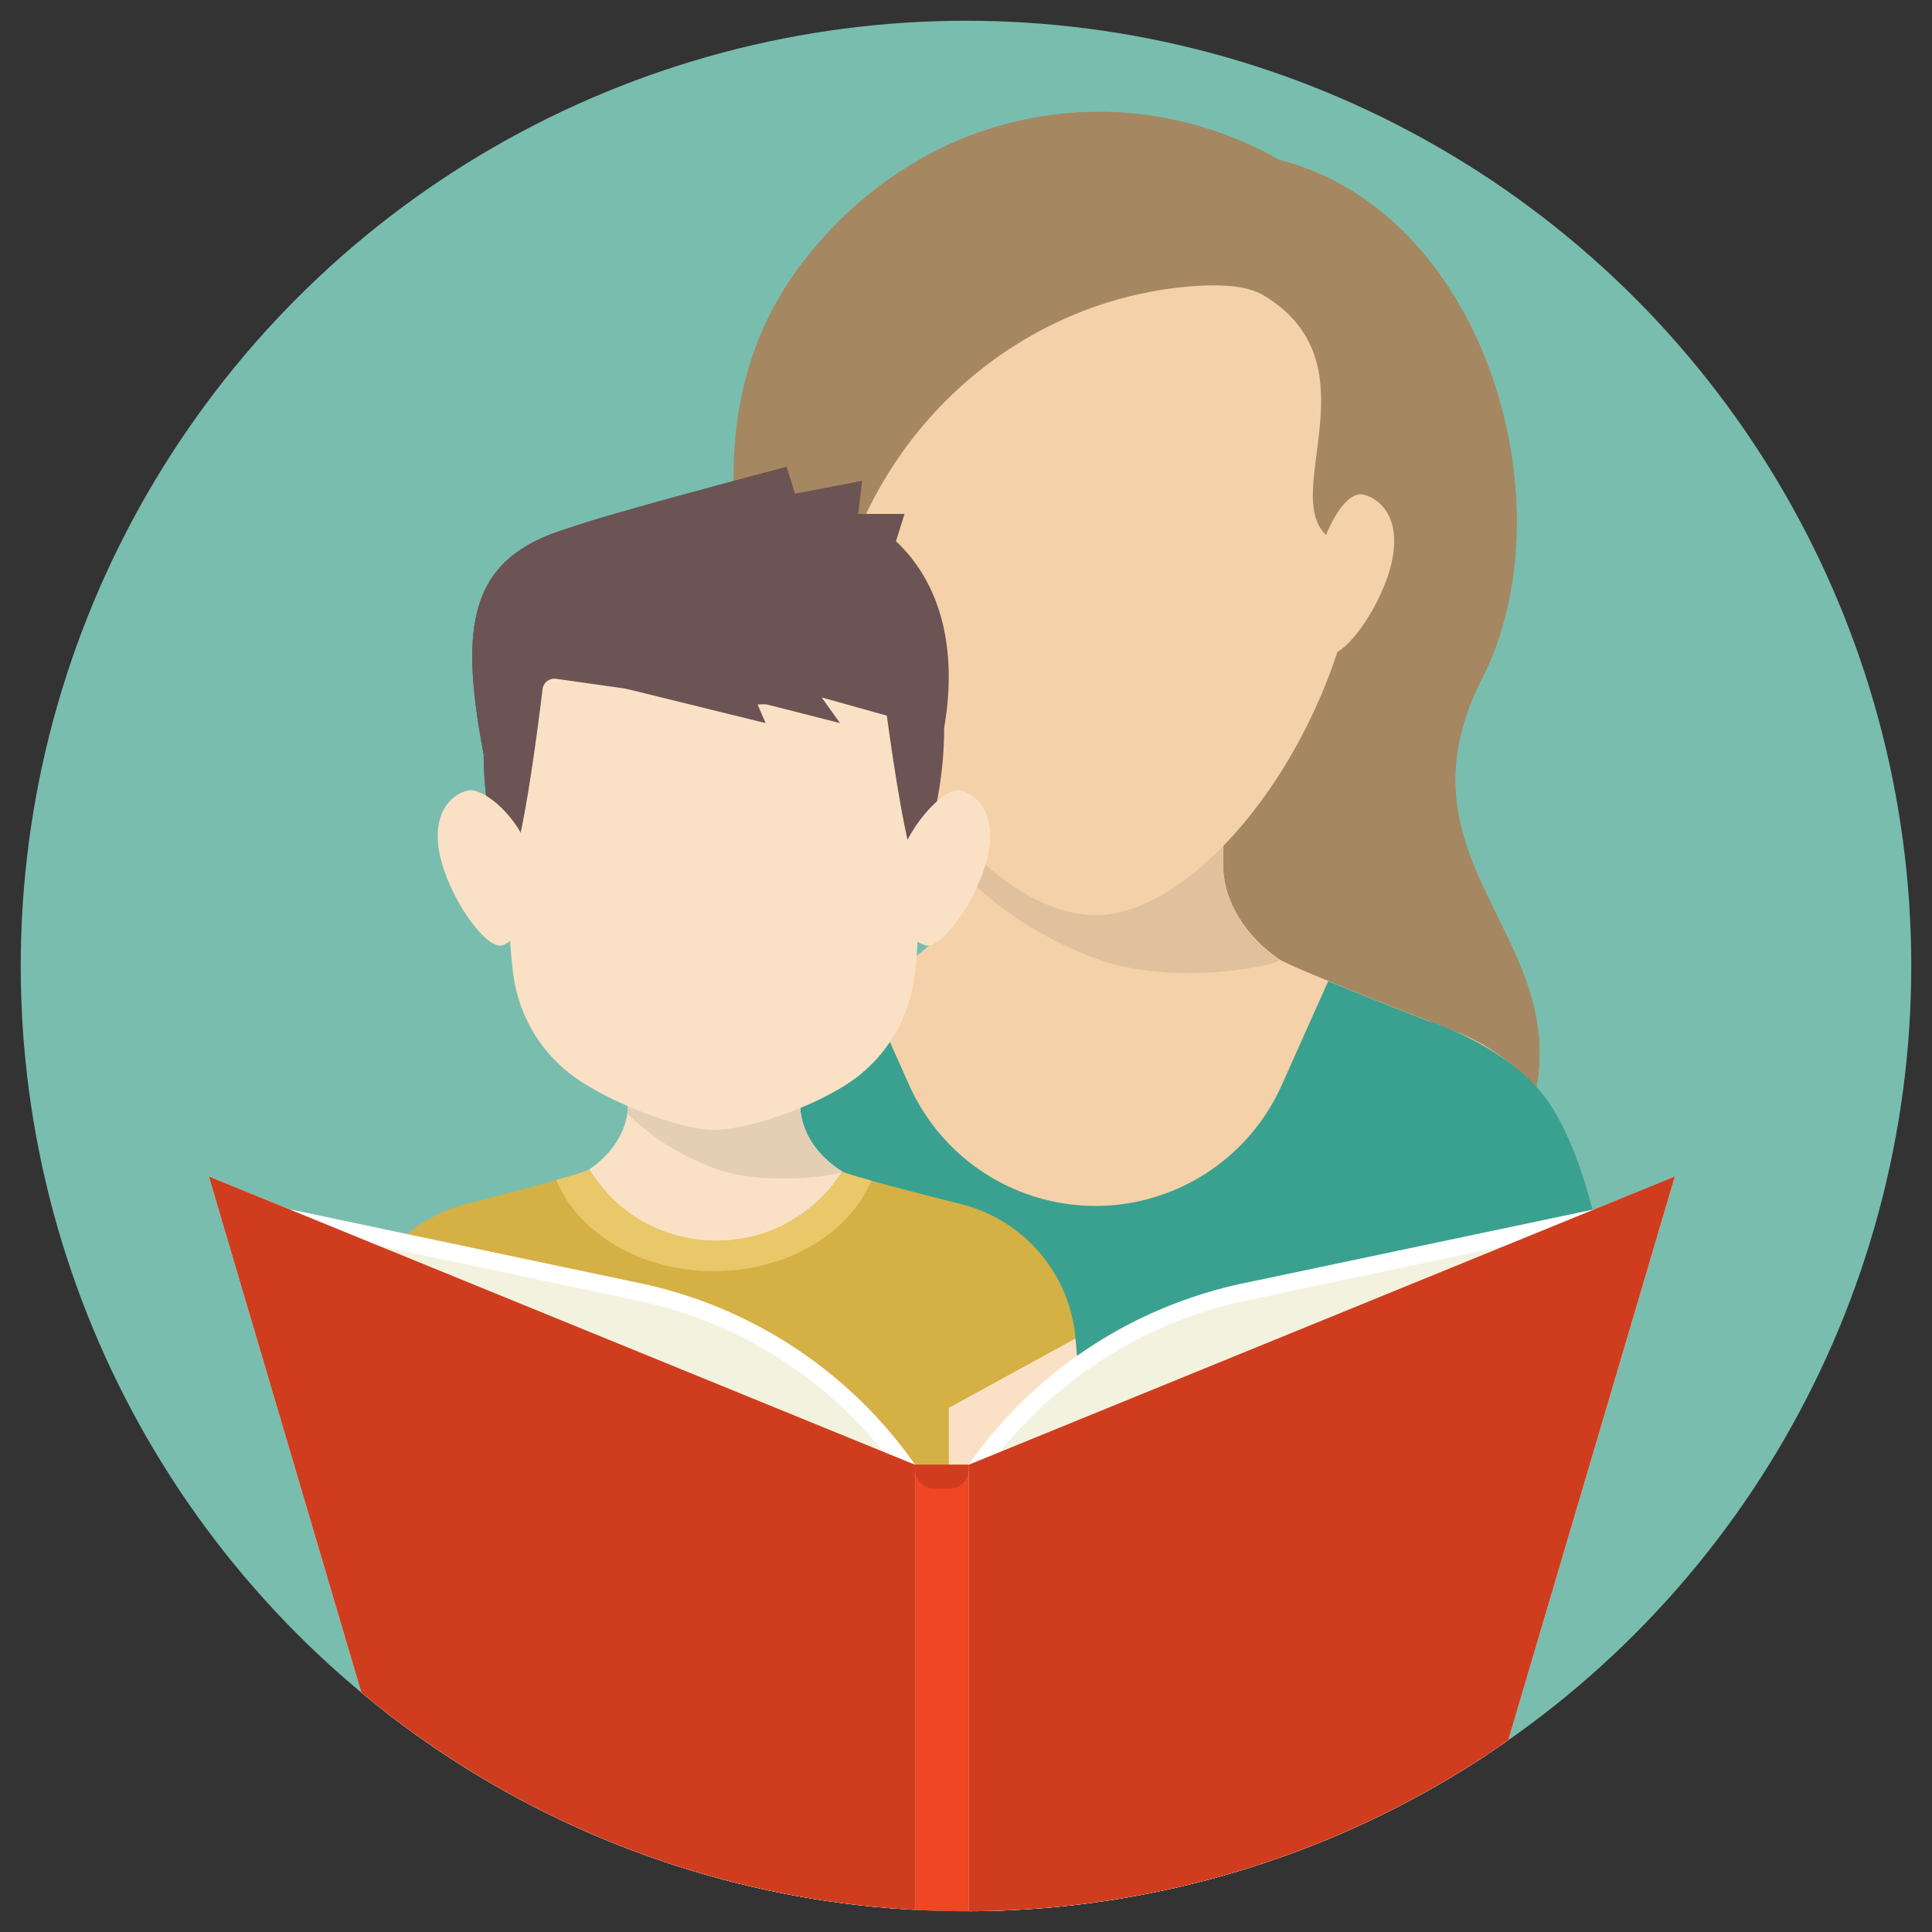
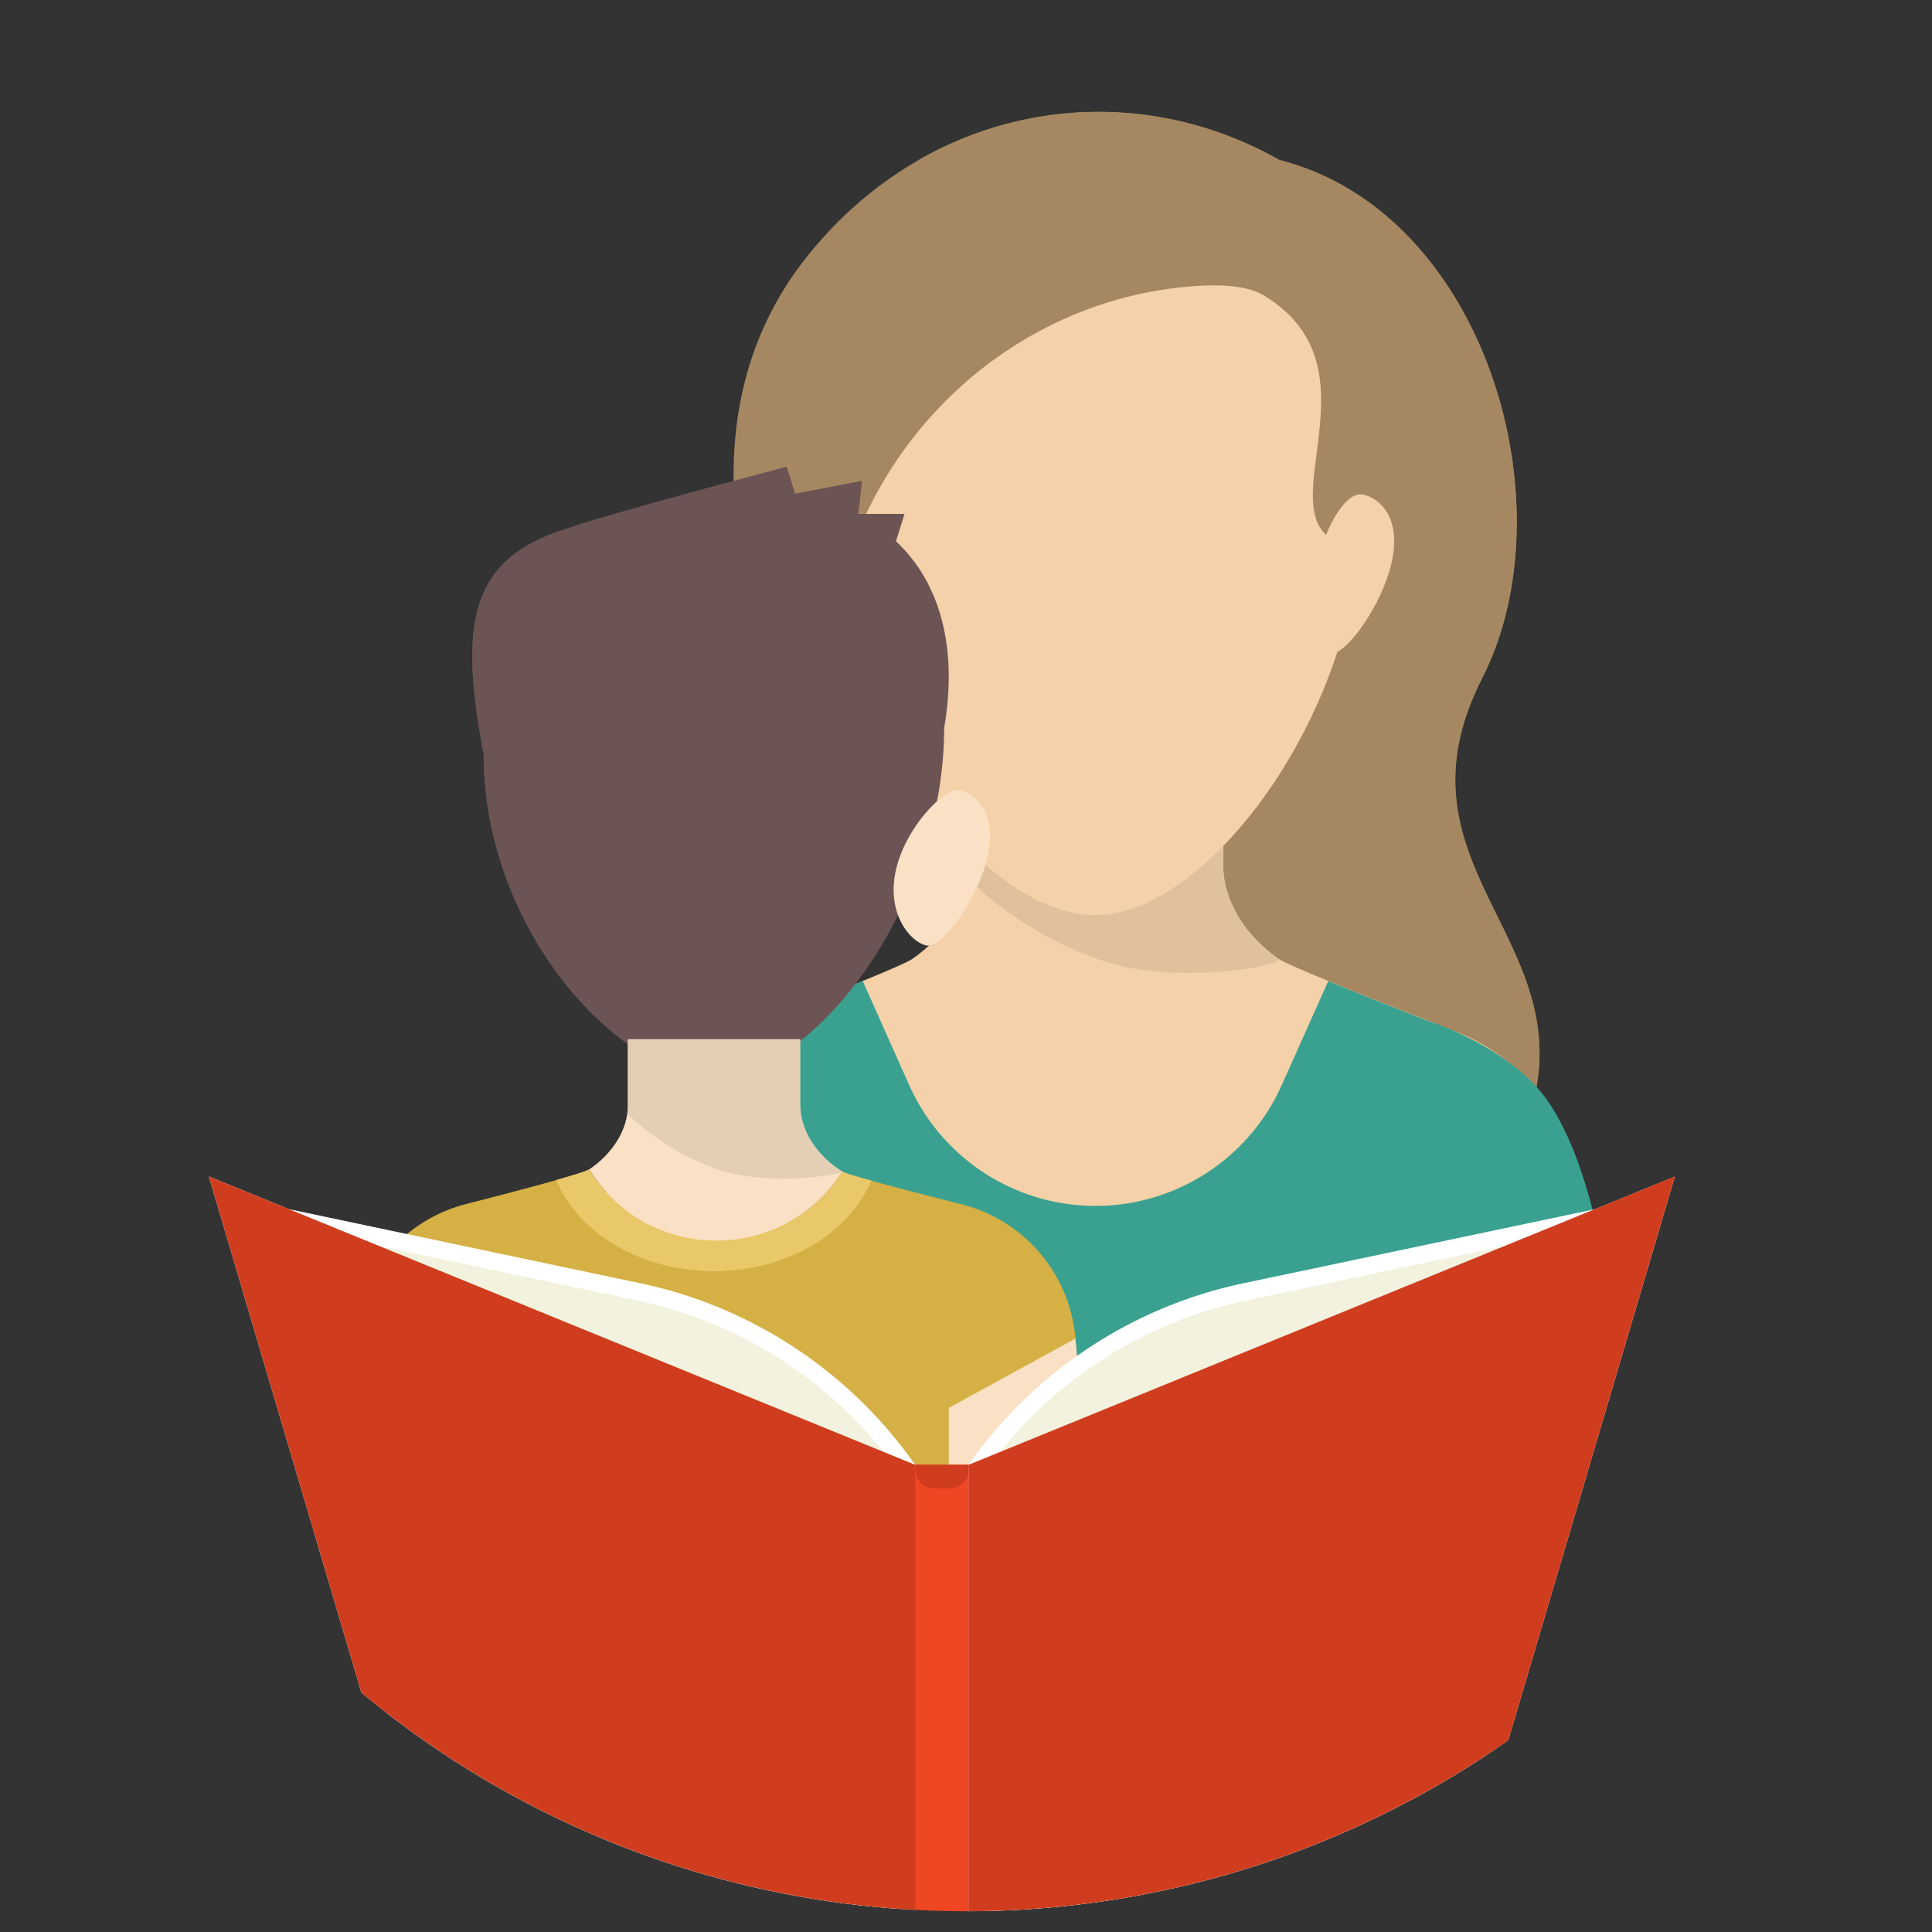
<svg xmlns="http://www.w3.org/2000/svg" id="Layer_1" data-name="Layer 1" viewBox="0 0 600 600">
  <rect x="0" y="0" width="600" height="600" fill="#333333" stroke="none" />
  <defs>
    <style>.cls-1{fill:none;}.cls-2{fill:#79bdaf;}.cls-3{clip-path:url(#clip-path);}.cls-4{fill:#a58861;}.cls-5{fill:#ecbe8c;}.cls-6{fill:#f4d1a8;}.cls-7{fill:#3aa190;}.cls-8{fill:#9b805d;}.cls-9{fill:#e1c19d;}.cls-10{fill:#6c5354;}.cls-11{fill:#d5b044;}.cls-12{fill:#fae1c5;}.cls-13{fill:#e9c869;}.cls-14{fill:#d2b25e;}.cls-15{fill:#dfcc8a;}.cls-16{fill:#e4cfb5;}.cls-17{fill:#fff;}.cls-18{fill:#f3f2df;}.cls-19{fill:#cf3d1e;}.cls-20{fill:#ef4623;}</style>
    <clipPath id="clip-path">
      <circle class="cls-1" cx="300" cy="300" r="293.56" />
    </clipPath>
  </defs>
  <title>EEI-LessonOverview-POTB</title>
-   <circle class="cls-2" cx="300" cy="300" r="293.56" />
  <g class="cls-3">
    <path class="cls-4" d="M341.61,331.91c4.87,9.55,64.87,79,131.51,19.73,23.24-58.28-43.82-80.18-12.82-141,27.36-53.7,1-144.6-62.94-160.9-49.48-28-110.87-16.23-147.65,31.11-71.22,91.66,50.58,245.65,91.9,251.09" />
    <path class="cls-4" d="M462.23,357.21c23.25-58.29-43.81-80.19-12.82-141,27.36-53.7,1-144.6-62.94-160.89C354.25,37.06,317,35.7,284.73,50c34.51-20,76.7-20.63,112.63-.33,64,16.31,90.3,107.2,62.94,160.9-31,60.85,36.06,82.75,12.82,141a99.79,99.79,0,0,1-27.5,17.87,110.73,110.73,0,0,0,16.61-12.3" />
    <path class="cls-5" d="M248.16,174.41c3,13.68,14.6,29.82,19.7,28.7s6.83-13.1,3.85-26.78-9.55-23.86-14.66-22.74-11.88,7.15-8.89,20.82" />
    <path class="cls-6" d="M432.25,174.41c-3,13.68-14.6,29.82-19.7,28.7s-6.83-13.1-3.85-26.78,9.55-23.86,14.66-22.74,11.88,7.15,8.89,20.82" />
    <path class="cls-6" d="M493,377.39c-1.71-24.13-16-46-38.13-55.86-1-.45-2-.88-3.08-1.28-23-8.94-51.5-20.25-54.63-22.42-10.33-7.14-17.27-18-17.27-29.09V238.36H300.57v30.38c0,11.07-6.94,21.95-17.27,29.09-3.13,2.17-31.67,13.48-54.63,22.42-1,.4-2.06.83-3.08,1.28-22.1,9.85-36.43,31.73-38.13,55.86l-2.36,54.93H495.31Z" />
    <path class="cls-7" d="M443.54,432.33H239.25c1.89-15.38,6.58-52.34,4.56-67.7l-6.32-47.83c10.75-4.21,21.82-8.6,30.43-12.14L282.36,337a63.36,63.36,0,0,0,115.69,0l14.44-32.29c8.61,3.54,19.68,7.93,30.43,12.14,0,0,26.55,8,38.43,26.07s16.33,47.43,16.33,47.43L495.31,428Z" />
    <path class="cls-8" d="M300.57,268.74a28.9,28.9,0,0,1-.28,3.83h0a27.34,27.34,0,0,0,.28-3.84" />
    <path class="cls-9" d="M379.84,238.36H300.57v30.38a25.91,25.91,0,0,1-.28,3.84,112.92,112.92,0,0,0,41.5,25.59c8.55,3,18.37,4,27.36,4,16.09,0,29.46-3.26,27.94-4.31-10.33-7.13-17.25-18-17.25-29.12Z" />
    <path class="cls-6" d="M264.56,200.64c14.46,47.37,48,83.56,75.85,83.56,31.36,0,75.06-52.63,82.09-114-36-3.79,10.48-54.15-30.1-78.5-5.44-3.26-14.89-3.67-26-2.45-47.41,5.24-87.16,38.28-102.74,83.36l-2,5.78s.65,16.93,2.89,22.3" />
    <path class="cls-10" d="M278.27,168l2.64-8.4h-14.4l1.24-10.28-20.85,4L244.28,145s-56,14.7-67.79,19.06c-30.92,9.22-33.93,29.89-26.28,70.24,0,55.33,42.81,100.18,71.5,100.18,30.75,0,71.51-53.1,71.51-108.43,4.26-24.72-1.13-45-15-58" />
    <path class="cls-10" d="M151.67,241.14c-7.77-41-4.71-62,26.72-71.41,10.91-4,59.33-16.85,67.68-19L244.28,145s-56,14.7-67.79,19.06c-30.92,9.22-33.93,29.89-26.28,70.24a109.89,109.89,0,0,0,3.15,25.95,110.68,110.68,0,0,1-1.69-19.07" />
    <path class="cls-11" d="M298.64,374c-17.34-4.39-35.46-9.13-37.14-10.16-18.36,28.9-60.66,28.55-78.54-.65h0c-1.82,1.22-20.57,6.21-38.31,10.77a47.08,47.08,0,0,0-35.19,41.66l-3.6,42.9H337.58L334,415.69A47.1,47.1,0,0,0,298.64,374" />
    <rect class="cls-1" x="23.35" y="34.76" width="541.09" height="597.03" />
    <polygon class="cls-12" points="294.66 458.49 337.58 458.49 333.99 415.69 294.65 437.23 294.66 458.49" />
    <polygon class="cls-6" points="148.78 437.23 109.44 415.69 105.85 458.49 148.77 458.49 148.78 437.23" />
    <path class="cls-13" d="M221.71,394.77c22.78,0,42.07-11.79,48.88-28.12-5-1.37-8.41-2.41-9.09-2.84-18.36,28.91-60.66,28.56-78.54-.64h0c-.78.51-4.65,1.73-10.2,3.3,6.73,16.43,26.1,28.31,49,28.31" />
    <path class="cls-12" d="M248.47,343.27V322.76H195v20.51c0,7.6-4.84,15.08-12,19.89h0c17.88,29.2,60.18,29.55,78.54.65-7.73-4.77-13-12.59-13-20.55" />
    <path class="cls-14" d="M195,343.27a18.69,18.69,0,0,1-.19,2.59h0a18.69,18.69,0,0,0,.19-2.59" />
    <path class="cls-15" d="M261.49,363.83l-.12.19,0,0c.18-.09.24-.16.15-.22h0" />
    <path class="cls-16" d="M248.47,322.76H195v20.51a18.69,18.69,0,0,1-.19,2.59,76.25,76.25,0,0,0,28,17.28c6.26,2.18,13.68,2.88,20.34,2.88,9.19,0,16.94-1.33,18.23-2l0,0,.12-.19c-7.73-4.77-13-12.6-13-20.56V322.76Z" />
-     <path class="cls-12" d="M136.65,265.72c2.9,13.29,14.19,29,19.16,27.89s12.34-12.74,9.44-26-15-23.19-19.95-22.11-11.55,6.95-8.65,20.25" />
    <path class="cls-12" d="M306.77,265.72c-2.9,13.29-14.18,29-19.15,27.89s-12.34-9.88-9.44-23.18,15-26,19.95-25,11.54,6.95,8.64,20.25" />
-     <path class="cls-12" d="M286.4,273.17h0c-4.31-1.27-10.19-44.45-12.11-59.45a3.68,3.68,0,0,0-5.25-2.85A79.2,79.2,0,0,1,223.52,218l-50.85-7.2a3.69,3.69,0,0,0-4.17,3.2c-1.59,13.17-7.2,56.88-11.56,58.17,1.48,7.29.87,20.73,2.72,32.05a46.66,46.66,0,0,0,20.61,31.54c12.83,8.37,32.41,15.13,41.44,15.13,9.43,0,28.42-6,41-14A46.49,46.49,0,0,0,283.72,305c1.83-11.27,1.21-24.59,2.68-31.86" />
    <rect class="cls-1" x="23.35" y="34.76" width="541.09" height="597.03" />
    <polygon class="cls-10" points="191.77 213.24 237.76 224.56 234.93 217.96 260.87 224.56 255.17 216.59 283.65 224.56 274.75 210.87 262.93 178.26 187.62 189.46 191.77 213.24" />
    <path class="cls-17" d="M460.46,567.34,300.81,627V454.9a139.27,139.27,0,0,1,85.33-56.37l109.17-23,24.84-10.14Z" />
    <path class="cls-18" d="M306.22,456.63a133.37,133.37,0,0,1,81-52.8l109.65-23.14,14.87-6.07L456,563.21l-149.81,56Z" />
    <path class="cls-17" d="M124.55,567.34,284.2,627V454.9a139.24,139.24,0,0,0-85.33-56.37L89.7,375.5,64.86,365.36Z" />
    <path class="cls-18" d="M129,563.21,73.24,374.62l14.86,6.07,109.66,23.14a133.38,133.38,0,0,1,81,52.8V619.24Z" />
    <rect class="cls-1" x="23.35" y="34.76" width="541.09" height="597.03" />
    <polygon class="cls-19" points="460.46 567.34 300.81 627.03 300.81 454.9 520.15 365.36 460.46 567.34" />
    <polygon class="cls-19" points="124.55 567.34 284.2 627.03 284.2 454.9 64.86 365.36 124.55 567.34" />
    <path class="cls-20" d="M290.12,631.79h4.77a5.92,5.92,0,0,0,5.92-5.91v-171h-16.6v171a5.91,5.91,0,0,0,5.91,5.91" />
    <path class="cls-19" d="M284.2,456.35a5.92,5.92,0,0,0,5.92,5.91h4.77a5.91,5.91,0,0,0,5.91-5.91V454.9H284.2Z" />
    <rect class="cls-1" x="23.35" y="34.76" width="541.09" height="597.03" />
  </g>
</svg>